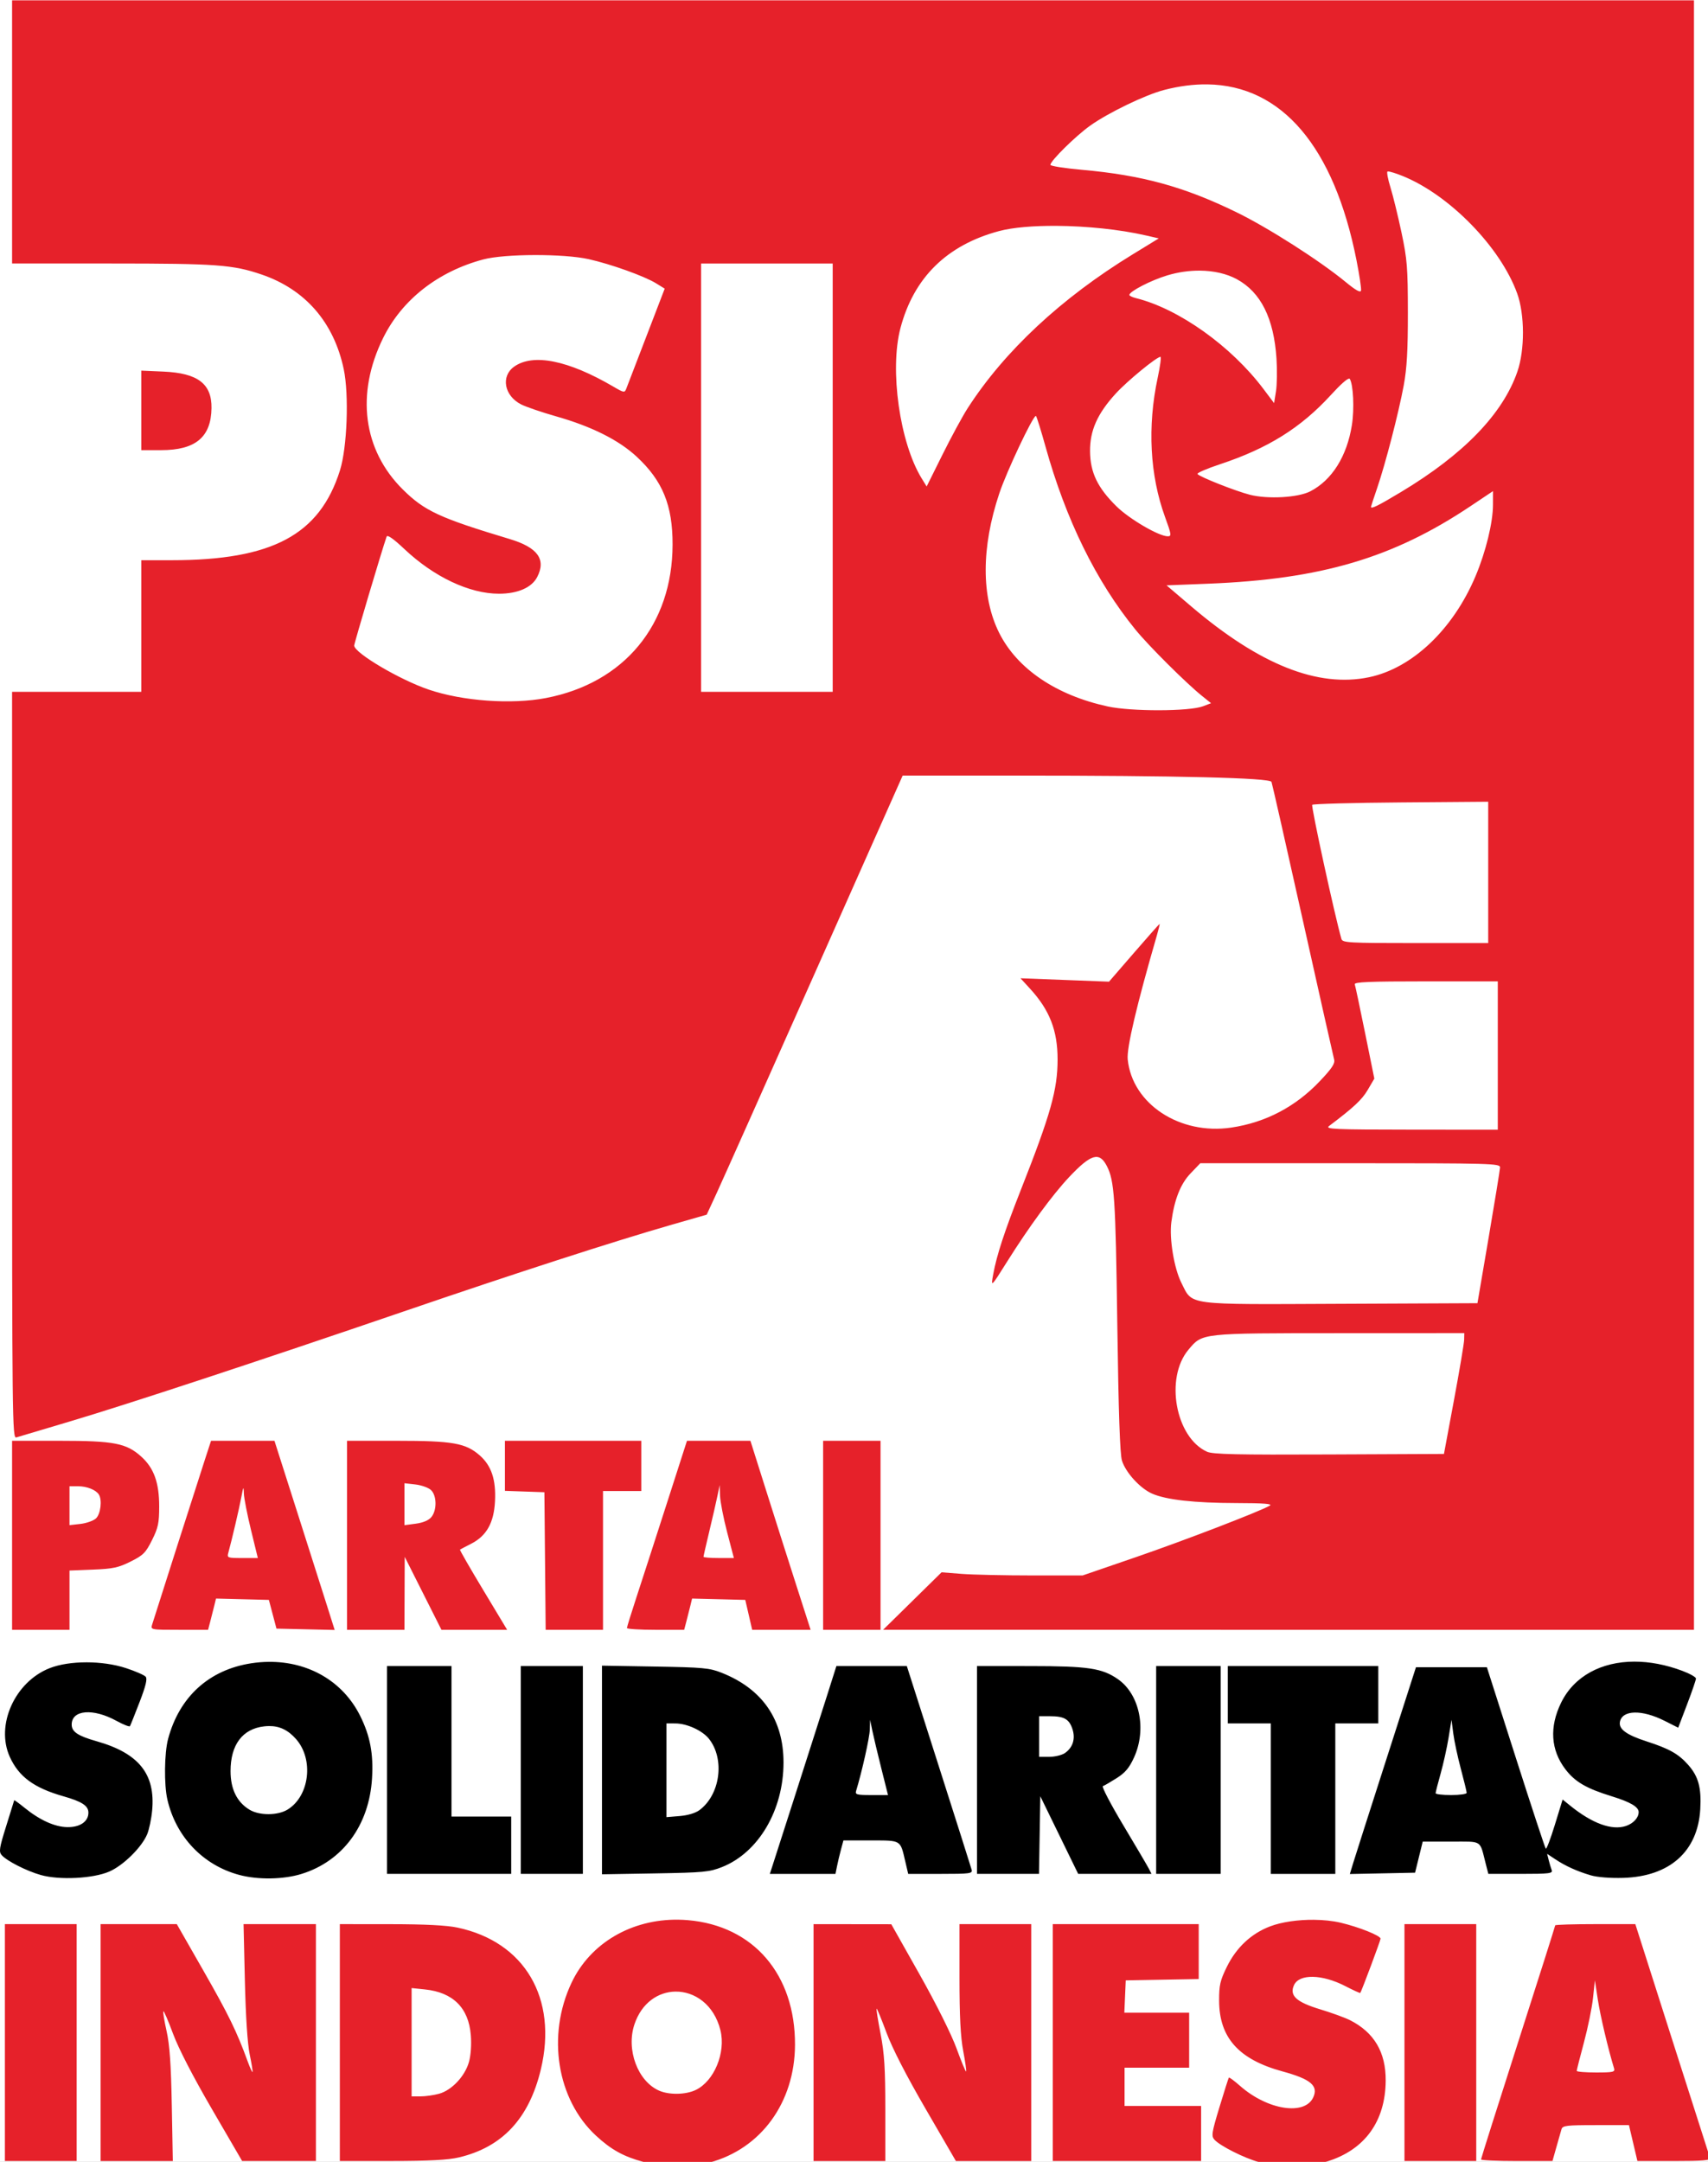
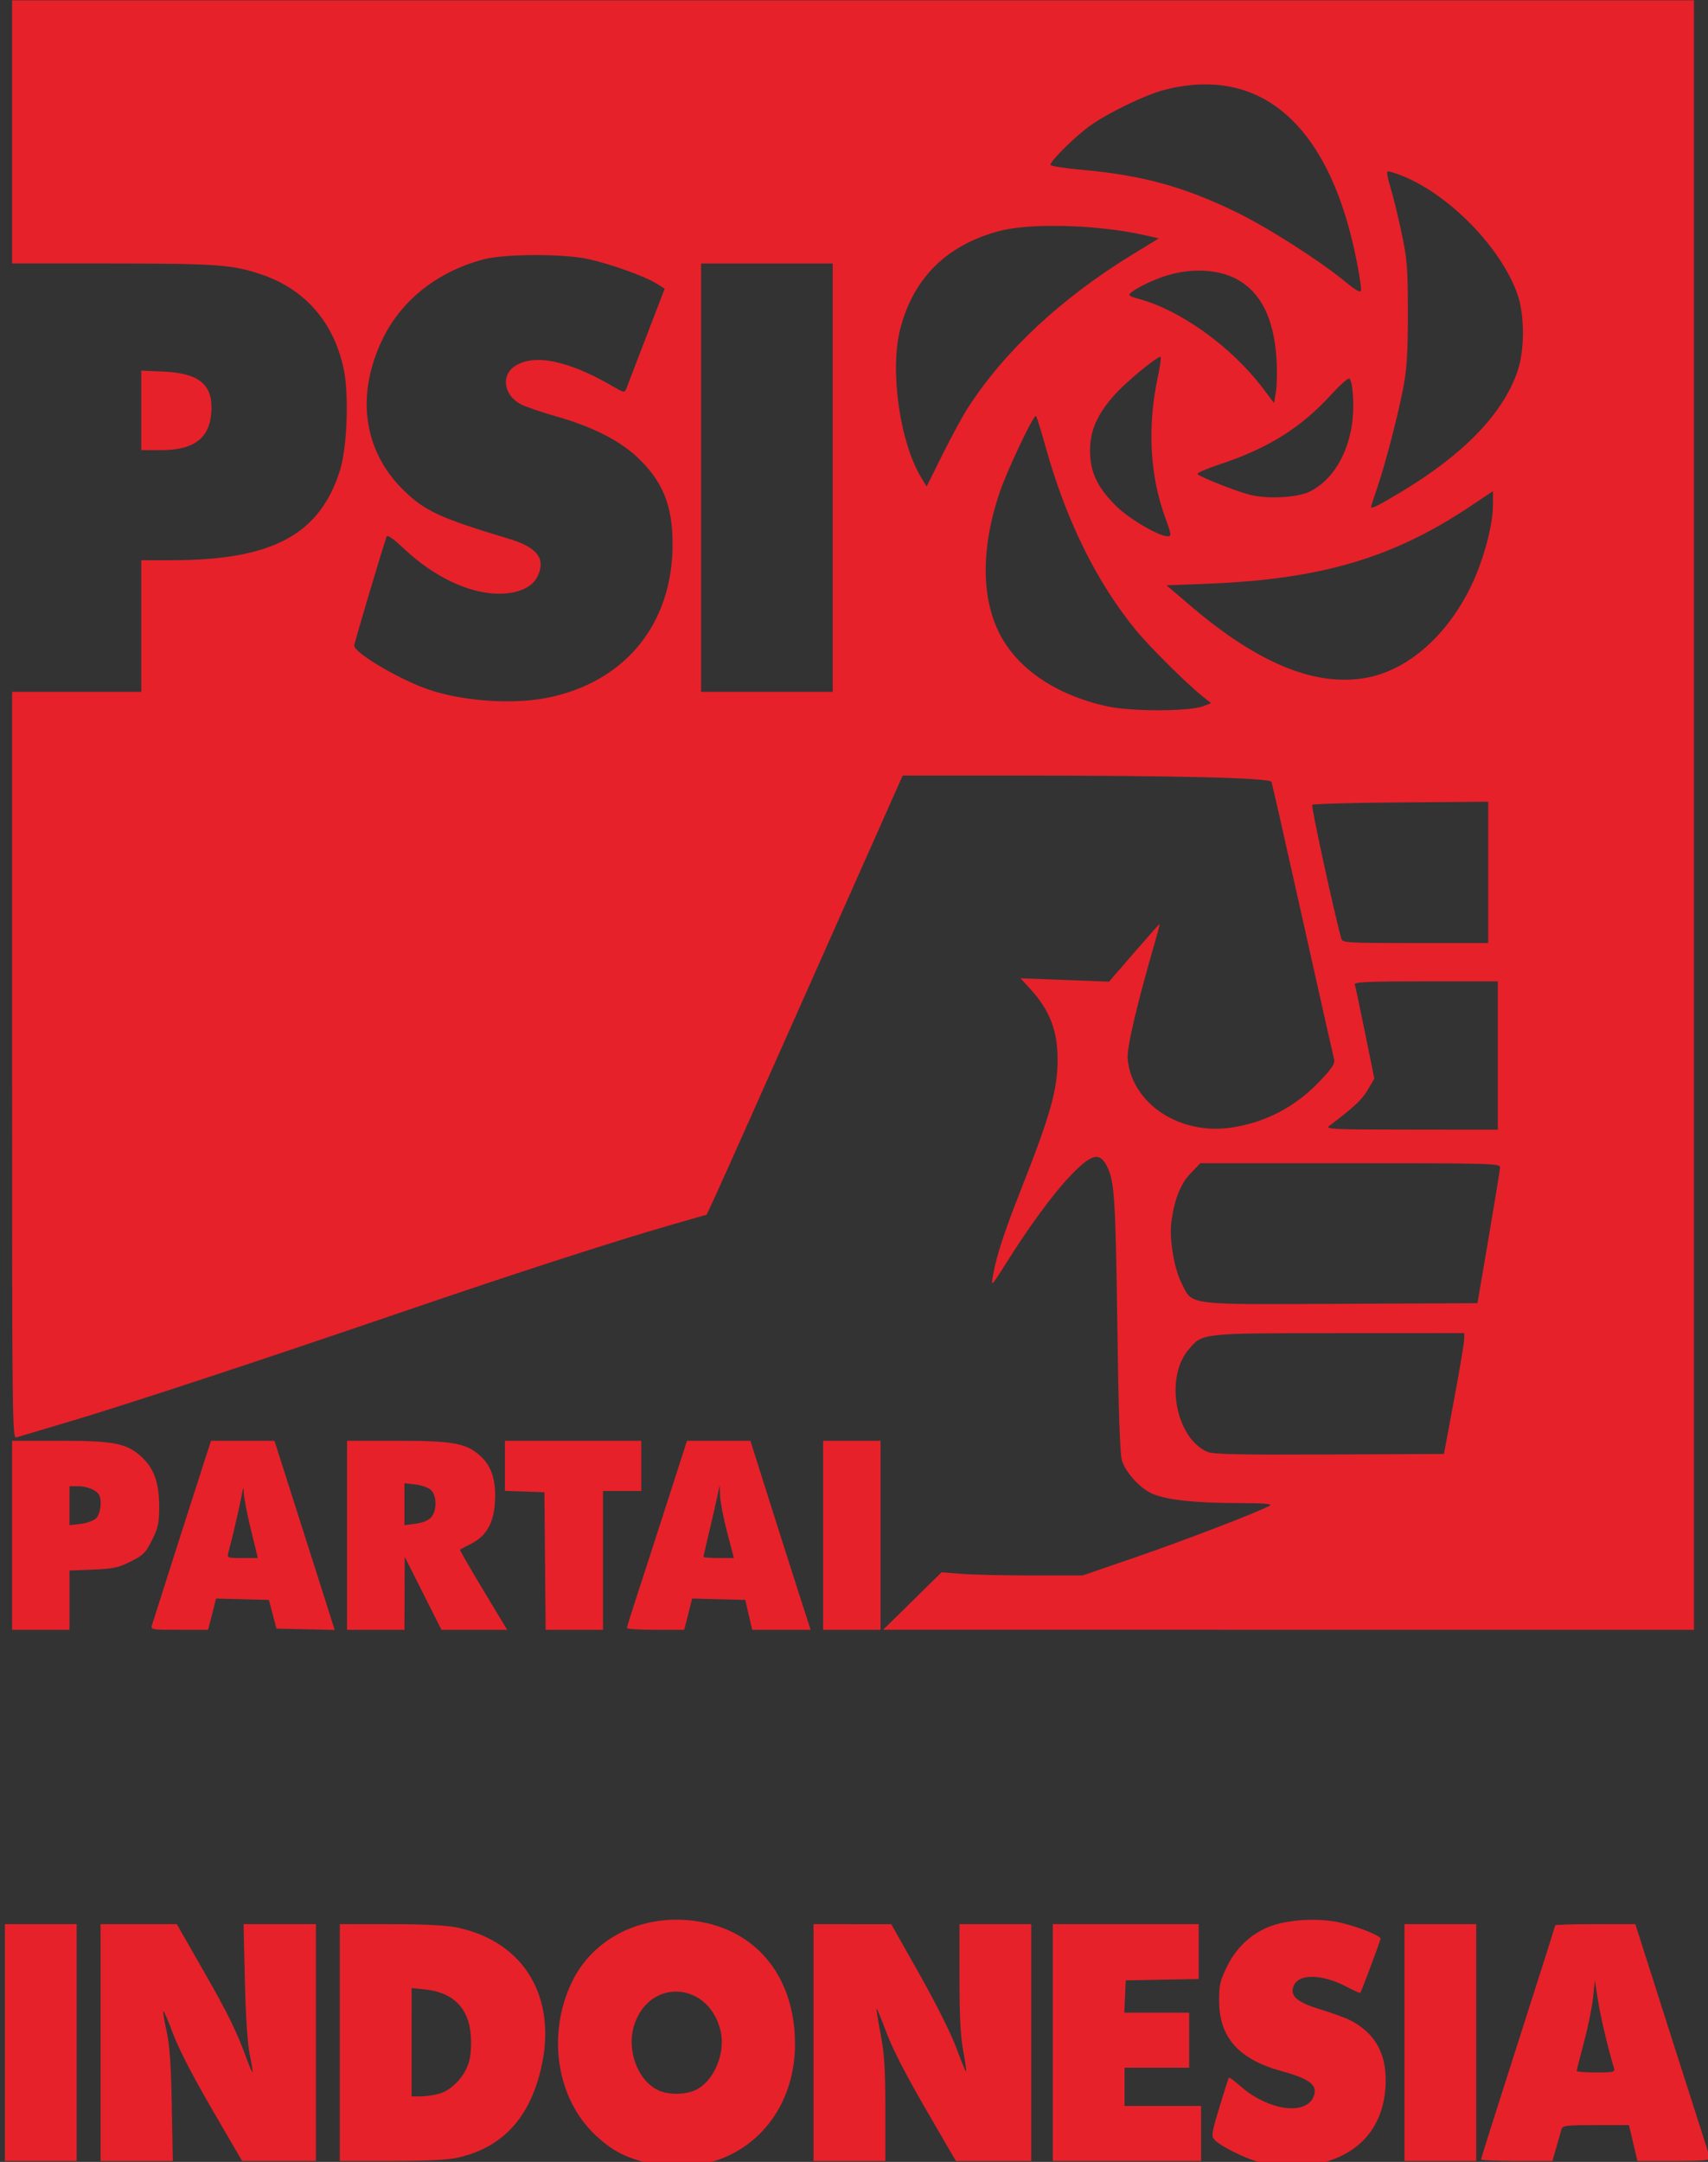
<svg xmlns="http://www.w3.org/2000/svg" xmlns:ns1="http://sodipodi.sourceforge.net/DTD/sodipodi-0.dtd" xmlns:ns2="http://www.inkscape.org/namespaces/inkscape" width="230.722mm" height="291.992mm" viewBox="0 0 230.722 291.992" version="1.1" id="svg8" ns1:docname="LogoKazakhCP.svg" ns2:version="0.92.2 (5c3e80d, 2017-08-06)">
  <rect x="0" y="0" width="230.722" height="291.992" fill="#333333" stroke="none" />
  <defs id="defs2" />
  <g ns2:label="Layer 1" ns2:groupmode="layer" id="layer1" transform="translate(45.691,-20.722)">
-     <rect style="fill:#ffffff;fill-opacity:1;stroke:#ffffff;stroke-width:0.265;stroke-opacity:1" id="rect1068" width="324.304" height="389.315" x="-85" y="-38.804" />
-     <path id="path865-0" style="fill:#000000;stroke-width:0.323" d="m 175.106,245.143 c -4.461,-1e-4 -8.158,1.952 -9.918,5.548 -1.603,3.276 -1.403,6.391 0.578,8.988 1.298,1.702 2.824,2.592 6.25,3.648 2.522,0.777 3.648,1.437 3.648,2.139 0,0.763 -0.719,1.543 -1.73,1.877 -1.895,0.625 -4.555,-0.346 -7.519,-2.748 l -1.022,-0.827 -1.047,3.41 c -0.576,1.876 -1.128,3.33 -1.227,3.231 -0.099,-0.099 -1.929,-5.654 -4.068,-12.344 l -3.888,-12.164 h -4.791 -4.79 l -3.996,12.422 c -2.198,6.833 -4.208,13.117 -4.466,13.965 l -0.47,1.542 4.406,-0.09 4.406,-0.089 0.516,-2.097 0.516,-2.098 h 3.829 c 4.316,0 3.839,-0.304 4.684,2.985 l 0.352,1.371 h 4.378 c 3.873,0 4.356,-0.06 4.181,-0.514 -0.108,-0.283 -0.292,-0.892 -0.408,-1.354 l -0.211,-0.841 1.1,0.731 c 1.386,0.921 2.953,1.63 4.81,2.176 0.859,0.253 2.638,0.392 4.356,0.342 6.293,-0.184 10.091,-3.565 10.422,-9.276 0.167,-2.885 -0.243,-4.408 -1.605,-5.959 -1.314,-1.496 -2.565,-2.207 -5.631,-3.195 -2.736,-0.882 -3.804,-1.664 -3.615,-2.646 0.312,-1.619 2.972,-1.679 6.03,-0.136 l 1.841,0.929 1.199,-3.147 c 0.66,-1.731 1.2,-3.304 1.2,-3.495 0,-0.192 -0.835,-0.661 -1.855,-1.043 -2.234,-0.836 -4.42,-1.239 -6.448,-1.239 z m -184.517,0.031 c -0.769,0.008 -1.553,0.073 -2.348,0.195 -5.696,0.879 -9.703,4.524 -11.225,10.212 -0.509,1.902 -0.56,6.186 -0.097,8.192 1.159,5.028 4.811,8.86 9.694,10.174 2.53,0.68 5.97,0.629 8.418,-0.127 5.572,-1.721 9.15,-6.568 9.533,-12.914 0.201,-3.334 -0.261,-5.751 -1.614,-8.46 -2.323,-4.649 -6.977,-7.33 -12.361,-7.271 z m -24.608,0.064 c -1.844,0 -3.623,0.262 -4.955,0.784 -4.707,1.844 -7.339,7.688 -5.396,11.98 1.216,2.687 3.277,4.202 7.248,5.329 2.499,0.709 3.374,1.283 3.374,2.211 0,1.205 -1.138,1.983 -2.858,1.952 -1.696,-0.03 -3.712,-0.943 -5.774,-2.615 -0.754,-0.612 -1.38,-1.066 -1.391,-1.01 -0.011,0.056 -0.499,1.627 -1.085,3.49 -0.919,2.922 -1.004,3.459 -0.619,3.905 0.685,0.793 3.368,2.159 5.307,2.703 2.521,0.707 7.044,0.479 9.231,-0.466 1.896,-0.819 4.385,-3.268 5.127,-5.044 0.263,-0.631 0.566,-2.074 0.672,-3.208 0.459,-4.918 -1.797,-7.733 -7.495,-9.35 -2.539,-0.721 -3.374,-1.279 -3.374,-2.254 0,-1.997 2.889,-2.237 6.049,-0.503 0.931,0.511 1.751,0.833 1.822,0.716 0.071,-0.117 0.654,-1.576 1.296,-3.241 0.835,-2.166 1.072,-3.142 0.832,-3.431 -0.184,-0.222 -1.384,-0.747 -2.666,-1.167 -1.592,-0.522 -3.501,-0.782 -5.345,-0.782 z m 69.645,0.449 v 14.09 14.09 l 7.179,-0.122 c 6.548,-0.111 7.342,-0.186 9.034,-0.856 4.935,-1.956 8.31,-7.689 8.31,-14.119 0,-5.802 -2.851,-9.937 -8.356,-12.122 -1.637,-0.649 -2.492,-0.729 -8.988,-0.839 z m -29.04,0.053 v 14.036 14.036 h 8.389 8.39 v -3.872 -3.872 h -4.033 -4.033 v -10.164 -10.164 h -4.356 z m 18.069,0 v 14.036 14.036 h 4.195 4.195 V 259.776 245.74 h -4.195 z m 42.637,0 -1.304,4.114 c -0.717,2.263 -2.74,8.579 -4.494,14.036 l -3.19,9.922 h 4.432 4.432 l 0.206,-1.031 c 0.113,-0.567 0.355,-1.583 0.536,-2.258 l 0.331,-1.228 h 3.687 c 4.165,0 3.978,-0.113 4.667,2.824 l 0.397,1.694 h 4.361 c 3.997,0 4.349,-0.047 4.209,-0.565 -0.084,-0.311 -2.089,-6.627 -4.455,-14.036 l -4.301,-13.471 h -4.757 z m 18.993,0 v 14.036 14.036 h 4.187 4.187 l 0.089,-5.244 0.088,-5.243 2.559,5.243 2.558,5.244 h 4.955 4.955 l -0.376,-0.726 c -0.207,-0.399 -1.762,-3.041 -3.456,-5.87 -1.694,-2.829 -2.928,-5.194 -2.744,-5.255 0.184,-0.061 1.018,-0.544 1.852,-1.073 1.17,-0.742 1.708,-1.381 2.355,-2.793 1.743,-3.807 0.767,-8.544 -2.18,-10.586 -2.14,-1.483 -3.999,-1.76 -11.848,-1.764 z m 24.201,0 v 14.036 14.036 h 4.356 4.356 V 259.776 245.74 h -4.356 z m 9.68,0 v 3.872 3.872 h 2.904 2.904 v 10.164 10.164 h 4.356 4.356 v -10.164 -10.164 h 2.904 2.904 v -3.872 -3.872 h -10.164 z m -25.491,6.776 h 1.473 c 1.903,0 2.587,0.39 3.028,1.726 0.431,1.307 0.064,2.495 -1.003,3.243 -0.406,0.284 -1.359,0.517 -2.118,0.517 h -1.38 v -2.743 z m -22.832,0.484 0.3,1.452 c 0.165,0.799 0.709,3.086 1.21,5.082 l 0.911,3.63 h -2.239 c -1.982,0 -2.219,-0.064 -2.068,-0.564 0.806,-2.661 1.815,-7.177 1.847,-8.264 z m 78.54,0 0.241,1.855 c 0.133,1.02 0.594,3.172 1.025,4.783 0.431,1.61 0.783,3.063 0.783,3.227 0,0.165 -0.943,0.299 -2.097,0.299 -1.154,0 -2.098,-0.111 -2.098,-0.248 0,-0.137 0.306,-1.335 0.679,-2.662 0.373,-1.327 0.856,-3.502 1.072,-4.833 z m -106.044,0.484 1.21,0.007 c 1.573,0.009 3.659,0.97 4.541,2.092 2.159,2.745 1.51,7.538 -1.302,9.621 -0.533,0.395 -1.572,0.705 -2.662,0.796 l -1.788,0.148 v -6.332 z m -53.703,0.36 c 1.454,-0.013 2.6,0.546 3.677,1.774 2.404,2.738 1.81,7.674 -1.143,9.499 -1.339,0.828 -3.827,0.835 -5.171,0.017 -1.687,-1.029 -2.543,-2.775 -2.546,-5.195 -0.004,-3.569 1.613,-5.723 4.54,-6.053 0.221,-0.025 0.435,-0.038 0.642,-0.04 z" ns2:connector-curvature="0" />
    <path id="path865" transform="matrix(0.265,0,0,0.265,4.025,-4.873)" style="fill:#e6212a;fill-opacity:1;stroke-width:1.22" d="m -181.447,96.736 v 67.076 67.074 h 50.682 c 53.457,0 61.81,0.61 76.445,5.588 22.274,7.576 36.859,24.341 41.918,48.186 2.769,13.052 1.765,40.045 -1.924,51.717 -10.375,32.829 -34.535,45.717 -85.717,45.729 l -15.549,0.004 v 33.537 33.537 h -32.928 -32.928 v 190.33 c 0,180.703 0.109,190.297 2.135,189.678 1.174,-0.359 13.384,-3.998 27.135,-8.086 29.345,-8.724 96.412,-30.819 170.467,-56.16 C 74.988,745.543 125.21,729.292 154.439,720.887 l 18.195,-5.234 5.072,-10.975 c 2.79,-6.037 25.266,-56.388 49.945,-111.893 l 44.873,-100.918 58.08,0.002 c 82.155,0.003 129.145,1.167 129.932,3.217 0.339,0.885 7.499,32.491 15.91,70.234 8.412,37.743 15.617,69.798 16.01,71.232 0.556,2.03 -1.041,4.462 -7.201,10.975 -12.408,13.118 -27.681,21.14 -45.217,23.748 -26.258,3.905 -50.514,-12.059 -52.801,-34.754 -0.585,-5.807 4.559,-27.672 14.881,-63.25 0.924,-3.186 1.543,-5.793 1.373,-5.793 -0.17,0 -6.04,6.622 -13.045,14.715 l -12.736,14.715 -22.561,-0.867 -22.562,-0.869 4.91,5.361 c 9.952,10.869 13.994,21.266 13.994,35.992 0,15.425 -3.53,27.97 -18.656,66.322 -8.377,21.24 -12.358,33.379 -14.137,43.096 -1.268,6.927 -1.251,6.91 7.174,-6.51 11.029,-17.568 23.12,-34.039 31.537,-42.961 11.103,-11.77 15.355,-13.025 19.166,-5.656 3.898,7.537 4.459,15.962 5.352,80.326 0.632,45.589 1.352,66.648 2.389,69.904 1.949,6.119 9.241,14.092 15.348,16.783 7.192,3.17 21.529,4.772 43.076,4.814 13.934,0.026 18.523,0.385 16.922,1.316 -5.137,2.989 -43.72,17.821 -68.535,26.348 l -26.83,9.217 -25.611,0.012 c -14.086,0.004 -30.275,-0.351 -35.977,-0.793 l -10.365,-0.805 -14.902,14.652 -14.904,14.652 H 469.213 675.889 V 511.99 96.736 H 247.221 Z m 609.348,42.857 c 37.83,0.557 64.504,31.651 75.979,89.701 1.484,7.509 2.515,14.434 2.291,15.391 -0.281,1.199 -2.677,-0.13 -7.725,-4.287 -13.339,-10.986 -39.632,-27.78 -55.904,-35.705 -26.621,-12.966 -47.938,-18.817 -78.549,-21.557 -8.887,-0.795 -16.16,-1.935 -16.16,-2.531 0,-2.022 12.765,-14.618 20.191,-19.926 9.259,-6.618 28.119,-15.729 37.738,-18.23 7.745,-2.014 15.133,-2.959 22.139,-2.855 z m 92.072,44.373 c 1.037,0.03 4.156,1 7.52,2.367 23.892,9.71 49.787,36.286 58.279,59.811 3.88,10.747 3.926,28.788 0.102,39.855 -7.451,21.564 -27.362,42.153 -59.328,61.352 -11.807,7.091 -15.293,8.809 -15.293,7.533 0,-0.218 1.397,-4.471 3.105,-9.451 4.239,-12.36 10.966,-38.309 13.57,-52.35 1.623,-8.751 2.144,-17.851 2.125,-37.195 -0.023,-23.039 -0.352,-27.148 -3.273,-40.914 -1.787,-8.417 -4.308,-18.708 -5.604,-22.871 -1.296,-4.163 -1.976,-7.804 -1.514,-8.09 0.058,-0.035 0.162,-0.051 0.311,-0.047 z m -168.965,27.73 c 15.071,0.107 31.971,1.785 45.486,4.881 l 6.586,1.508 -13.293,8.135 c -36.41,22.278 -65.358,49.263 -84.152,78.449 -2.592,4.024 -8.35,14.638 -12.797,23.586 l -8.086,16.27 -2.51,-4.074 c -11.202,-18.178 -16.463,-55.33 -10.85,-76.635 6.772,-25.705 23.661,-42.332 50.221,-49.445 7.057,-1.89 17.672,-2.757 29.395,-2.674 z M 84.957,226.578 c 10.456,-0.025 21.136,0.668 27.504,2.09 11.316,2.527 28.4,8.645 34.322,12.291 l 4.441,2.734 -9.365,24.391 c -5.151,13.415 -9.759,25.403 -10.24,26.639 -0.82,2.108 -1.221,2.043 -6.477,-1.037 -23.024,-13.493 -40.992,-17.119 -50.674,-10.225 -6.898,4.912 -5.057,14.841 3.566,19.234 2.501,1.274 10.585,4.033 17.963,6.131 17.972,5.109 31.758,12.008 40.898,20.471 13.267,12.283 18.391,24.825 18.344,44.887 -0.097,40.791 -24.607,70.476 -64.533,78.158 C 73.136,455.723 48.187,453.927 30.875,448.035 16.052,442.99 -7.053,429.326 -7.053,425.605 c 0,-1.19 14.129,-48.67 16.521,-55.52 0.385,-1.102 3.409,1.012 9.012,6.297 15.111,14.255 33.2,22.801 48.258,22.801 9.555,0 16.699,-3.111 19.479,-8.486 4.662,-9.015 0.274,-15.088 -14,-19.381 C 36.536,360.587 28.808,357.01 17.793,346.121 -2.589,325.973 -6.331,297.299 7.703,268.828 c 9.616,-19.507 27.988,-33.9 51.1,-40.031 5.468,-1.451 15.698,-2.194 26.154,-2.219 z m 84.822,4.311 h 33.539 33.537 V 340.037 449.186 H 203.318 169.779 V 340.037 Z m 254.328,3.631 c 7.005,0.065 13.565,1.537 18.768,4.367 12.225,6.65 18.857,19.929 20.207,40.461 0.387,5.879 0.268,13.389 -0.262,16.689 l -0.963,6 -5.434,-7.221 c -16.44,-21.845 -43.139,-40.86 -64.992,-46.287 -1.845,-0.458 -3.353,-1.185 -3.352,-1.615 0.004,-1.791 10.984,-7.462 19.301,-9.969 5.559,-1.676 11.278,-2.476 16.727,-2.426 z m -20.168,43.93 c 0.475,0 -0.162,4.803 -1.418,10.672 -5.311,24.82 -3.993,49.748 3.752,70.971 3.26,8.933 3.386,9.824 1.395,9.824 -4.537,0 -19.564,-8.776 -26.184,-15.291 -9.61,-9.457 -13.34,-17.226 -13.445,-28.004 -0.104,-10.568 3.736,-19.205 13.086,-29.436 5.857,-6.409 20.868,-18.736 22.814,-18.736 z m -519.531,7.027 v 20.268 20.268 h 10.107 c 17.532,0 25.48,-6.621 25.693,-21.402 0.18,-12.416 -6.982,-17.872 -24.467,-18.637 z m 615.693,4.076 c 0.161,-0.011 0.275,0.037 0.342,0.146 1.806,2.921 2.374,15.309 1.078,23.508 -2.518,15.928 -10.149,28.088 -21.205,33.795 -6.203,3.201 -21.604,4.083 -30.746,1.76 -7.366,-1.872 -25.907,-9.213 -26.762,-10.596 -0.33,-0.535 4.755,-2.742 11.299,-4.906 24.598,-8.135 41.356,-18.59 56.719,-35.385 4.806,-5.254 8.151,-8.244 9.275,-8.322 z m -159.738,19.023 c 0.056,-0.018 0.099,-0.008 0.131,0.031 0.421,0.518 2.599,7.529 4.84,15.578 10.38,37.291 25.818,68.704 45.848,93.295 6.711,8.239 25.776,27.23 33.881,33.748 l 4.666,3.752 -4.057,1.549 c -7.009,2.675 -36.506,2.742 -48.613,0.111 -26.273,-5.709 -46.118,-19.141 -55.307,-37.436 -9.223,-18.362 -9.2,-43.617 0.065,-71.238 3.764,-11.222 16.81,-38.814 18.547,-39.389 z m 233.084,38.318 -0.012,6.938 c -0.011,9.085 -3.655,23.994 -8.902,36.432 -11.452,27.141 -32.27,46.891 -54.262,51.477 -26.108,5.444 -55.786,-6.385 -90.73,-36.166 l -12.506,-10.658 21.312,-0.842 c 57.457,-2.27 94.134,-13.107 133.557,-39.465 z m -2.439,158.303 v 36.02 36.021 h -37.113 c -34.301,0 -37.161,-0.162 -37.725,-2.135 -3.437,-12.025 -15.544,-67.65 -14.871,-68.324 0.486,-0.487 20.87,-1.041 45.297,-1.232 z M 539.17,596.75 h 36.717 v 37.805 37.807 l -44.209,-0.037 c -39.655,-0.034 -43.957,-0.229 -41.77,-1.877 12.504,-9.42 16.749,-13.382 19.66,-18.35 l 3.389,-5.777 -4.719,-23.26 c -2.595,-12.793 -4.959,-23.949 -5.252,-24.787 -0.419,-1.198 7.339,-1.521 36.184,-1.521 z m -114.924,92.686 h 76.43 c 72.004,0 76.426,0.122 76.359,2.133 -0.039,1.174 -2.646,17.226 -5.793,35.672 l -5.723,33.537 -69.514,0.309 c -80.159,0.356 -75.521,0.964 -81.395,-10.674 -3.723,-7.378 -6.228,-22.498 -5.125,-30.949 1.491,-11.426 4.663,-19.489 9.754,-24.803 z m 134.566,86.586 -0.072,3.354 c -0.04,1.844 -2.373,15.704 -5.184,30.795 l -5.109,27.439 -58.539,0.262 c -46.834,0.211 -59.268,-0.064 -62.195,-1.375 -16.096,-7.212 -21.639,-37.594 -9.492,-52.029 7.172,-8.523 5.937,-8.388 76.871,-8.418 z m -740.26,54.879 v 48.172 48.172 h 14.635 14.635 v -15.102 -15.102 l 11.949,-0.48 c 10.247,-0.412 12.983,-0.997 19.207,-4.105 6.438,-3.215 7.671,-4.45 10.902,-10.92 3.128,-6.264 3.643,-8.677 3.658,-17.074 0.019,-12.162 -2.659,-19.641 -9.129,-25.486 -7.584,-6.852 -13.893,-8.074 -41.688,-8.074 z m 101.422,0 -3.086,9.453 c -3.099,9.487 -25.341,79.006 -26.922,84.146 -0.843,2.74 -0.826,2.744 13.824,2.744 h 14.67 l 1.199,-4.572 c 0.659,-2.515 1.567,-6.101 2.018,-7.967 l 0.82,-3.393 13.477,0.344 13.477,0.344 1.936,7.318 1.934,7.316 14.836,0.342 14.836,0.342 -3.963,-12.537 c -2.18,-6.895 -9.089,-28.59 -15.352,-48.209 l -11.387,-35.672 h -16.158 z m 69.314,0 v 48.172 48.172 H 3.924 18.557 l 0.07,-18.598 0.07,-18.598 9.363,18.598 9.363,18.598 H 54.168 70.914 L 58.711,906.969 c -6.712,-11.151 -12.045,-20.413 -11.85,-20.582 0.195,-0.169 2.687,-1.483 5.537,-2.92 7.975,-4.022 11.763,-10.704 12.32,-21.736 0.557,-11.024 -1.82,-18.144 -7.809,-23.402 -7.128,-6.259 -13.768,-7.428 -42.232,-7.428 z m 173.291,0 -10.498,32.623 c -5.774,17.942 -12.66,39.21 -15.303,47.26 -2.643,8.05 -4.805,15.047 -4.805,15.549 0,0.502 6.565,0.912 14.588,0.912 h 14.586 l 1.199,-4.572 c 0.659,-2.515 1.569,-6.101 2.02,-7.967 l 0.818,-3.391 13.557,0.342 13.555,0.344 1.76,7.623 1.758,7.621 h 14.896 14.895 l -7.154,-22.256 c -3.935,-12.241 -10.84,-33.919 -15.344,-48.172 l -8.189,-25.916 h -16.17 z m 69.396,0 v 48.172 48.172 h 14.635 14.635 v -48.172 -48.172 h -14.635 z m -162.199,0.002 v 12.756 12.756 l 10.062,0.354 10.061,0.354 0.324,35.062 0.322,35.061 h 14.617 14.615 v -35.365 -35.367 h 9.756 9.756 v -12.805 -12.805 h -34.756 z m -51.221,21.633 5.537,0.625 c 3.046,0.343 6.613,1.598 7.928,2.787 3.046,2.756 3.185,10.31 0.256,13.85 -1.374,1.66 -4.2,2.853 -7.928,3.35 l -5.793,0.77 v -10.689 z m 160.687,0.928 0.197,5.488 c 0.108,3.018 1.737,11.387 3.621,18.598 l 3.426,13.109 h -7.744 c -4.259,0 -7.744,-0.282 -7.744,-0.627 0,-0.345 1.345,-6.244 2.99,-13.109 1.645,-6.865 3.501,-14.952 4.123,-17.971 z m -331.422,0.609 h 4.348 c 4.466,0 8.988,1.774 10.572,4.146 1.833,2.746 0.964,10.084 -1.455,12.273 -1.314,1.189 -4.882,2.442 -7.928,2.785 l -5.537,0.625 v -9.914 z m 88.637,1.051 c 0.132,0.034 0.187,0.947 0.244,2.633 0.079,2.362 1.716,10.732 3.635,18.6 l 3.488,14.303 h -7.898 c -7.607,0 -7.872,-0.102 -7.133,-2.744 1.678,-6 5.56,-22.597 6.631,-28.354 0.573,-3.078 0.864,-4.483 1.033,-4.438 z m 221.771,219.859 c -23.873,-0.35 -44.912,11.897 -54.471,32.092 -12.727,26.89 -7.52,59.501 12.457,77.996 7.718,7.146 14.105,10.667 24.295,13.395 8.485,2.272 25.588,2.425 33.537,0.299 26.278,-7.03 43.438,-30.606 43.596,-59.895 0.193,-35.933 -21.155,-60.815 -54.605,-63.646 -1.614,-0.137 -3.217,-0.217 -4.809,-0.24 z m 323.924,0.055 c -8.059,-0.069 -16.389,1.091 -22.303,3.338 -9.605,3.648 -17.193,10.728 -22.033,20.561 -3.467,7.043 -4.005,9.381 -3.982,17.314 0.052,18.867 9.997,29.969 32.293,36.051 14.381,3.923 18.395,7.3 15.701,13.213 -4.307,9.454 -23.304,6.504 -37.268,-5.787 -2.954,-2.6 -5.542,-4.522 -5.752,-4.271 -0.21,0.25 -2.366,7.014 -4.791,15.031 -3.981,13.162 -4.229,14.776 -2.547,16.635 2.857,3.157 15.265,9.403 22.598,11.375 9.543,2.566 26.139,2.412 34.936,-0.326 19.119,-5.95 29.602,-20.453 29.742,-41.148 0.098,-14.489 -5.867,-24.592 -18.201,-30.832 -2.497,-1.263 -9.34,-3.753 -15.207,-5.533 -12.194,-3.7 -15.756,-6.995 -13.328,-12.324 2.659,-5.835 14.296,-5.612 26.15,0.502 4.057,2.092 7.489,3.662 7.625,3.488 0.635,-0.809 10.342,-26.771 10.342,-27.662 0,-1.538 -11.019,-5.949 -20.344,-8.143 -4.058,-0.955 -8.796,-1.439 -13.631,-1.48 z m -667.26,2.205 v 60.367 60.367 h 18.293 18.293 v -60.369 -60.365 h -18.293 z m 121.65,0 0.678,28.965 c 0.426,18.17 1.346,32.145 2.469,37.5 0.984,4.695 1.629,8.71 1.432,8.918 -0.197,0.208 -1.322,-2.261 -2.5,-5.488 -5.551,-15.207 -9.691,-23.695 -22.402,-45.93 l -13.701,-23.963 h -19.422 -19.422 v 60.367 60.367 h 18.408 18.406 l -0.523,-28.354 c -0.388,-20.989 -1.08,-30.834 -2.662,-37.9 -1.176,-5.25 -1.91,-9.775 -1.631,-10.055 0.279,-0.279 2.5,4.87 4.934,11.441 2.767,7.471 10.192,21.864 19.818,38.408 l 15.396,26.459 h 18.807 18.805 v -60.369 -60.367 h -18.443 z m 49.084,0 v 60.367 60.367 l 26.525,-0.018 c 19.086,-0.011 28.67,-0.525 34.172,-1.822 22.14,-5.22 35.771,-19.848 41.756,-44.81 8.7,-36.291 -8.199,-65.051 -42.496,-72.32 -5.517,-1.169 -16.446,-1.727 -34.041,-1.742 z m 315.861,0 v 27.305 c 0,19.631 0.533,30.122 1.9,37.328 1.046,5.512 1.708,10.216 1.471,10.453 -0.237,0.237 -2.43,-5.051 -4.873,-11.75 -2.626,-7.201 -10.331,-22.627 -18.848,-37.73 l -14.406,-25.551 -19.818,-0.025 -19.818,-0.024 v 60.367 60.365 h 18.293 18.295 v -26.178 c 0,-21.087 -0.471,-28.599 -2.418,-38.641 -1.329,-6.856 -2.246,-12.635 -2.039,-12.842 0.207,-0.207 2.458,5.245 5.002,12.115 2.981,8.049 10.103,21.925 20.027,39.018 l 15.402,26.527 h 19.209 19.207 v -60.367 -60.367 H 319.783 Z m 47.562,0 v 60.367 60.367 h 37.805 37.807 v -14.025 -14.025 h -19.514 -19.512 v -9.754 -9.758 h 16.463 16.465 v -14.024 -14.025 h -16.52 -16.52 l 0.361,-8.23 0.359,-8.23 18.598,-0.338 18.598,-0.336 v -13.994 -13.992 h -37.195 z m 179.271,0 v 60.367 60.367 h 18.293 18.293 v -60.369 -60.365 h -18.293 z m 97.258,0 c -11.235,0 -20.426,0.282 -20.426,0.629 0,0.347 -8.508,27.15 -18.904,59.56 -10.397,32.411 -18.902,59.293 -18.902,59.736 0,0.444 8.193,0.806 18.207,0.807 h 18.207 l 1.984,-7.012 c 1.092,-3.857 2.265,-7.973 2.607,-9.146 0.555,-1.9 2.477,-2.135 17.51,-2.135 h 16.889 l 2.156,9.146 2.156,9.146 h 18.781 c 14.5,0 18.658,-0.347 18.242,-1.523 -0.297,-0.838 -8.987,-28.003 -19.311,-60.365 l -18.77,-58.84 z m -0.197,28.658 1.512,9.885 c 1.248,8.155 5.303,25.316 8.256,34.932 0.587,1.91 -0.375,2.135 -9.182,2.135 -5.411,0 -9.84,-0.365 -9.84,-0.812 0,-0.448 1.656,-6.976 3.68,-14.506 2.023,-7.53 4.104,-17.728 4.625,-22.662 z m -603.168,3.926 6.781,0.701 c 14.32,1.478 22.278,9.387 23.391,23.252 0.393,4.899 0.023,10.271 -0.943,13.725 -2.026,7.237 -8.757,14.4 -15.205,16.182 -2.683,0.741 -6.936,1.35 -9.451,1.354 l -4.572,0.012 v -27.611 z m 134.455,1.803 c 9.781,-0.143 19.706,6.571 22.961,19.68 2.839,11.431 -3.204,26.007 -12.639,30.484 -5.094,2.417 -13.454,2.568 -18.578,0.336 -10.916,-4.757 -16.937,-20.883 -12.615,-33.791 3.723,-11.119 12.241,-16.583 20.871,-16.709 z" ns2:connector-curvature="0" />
  </g>
</svg>